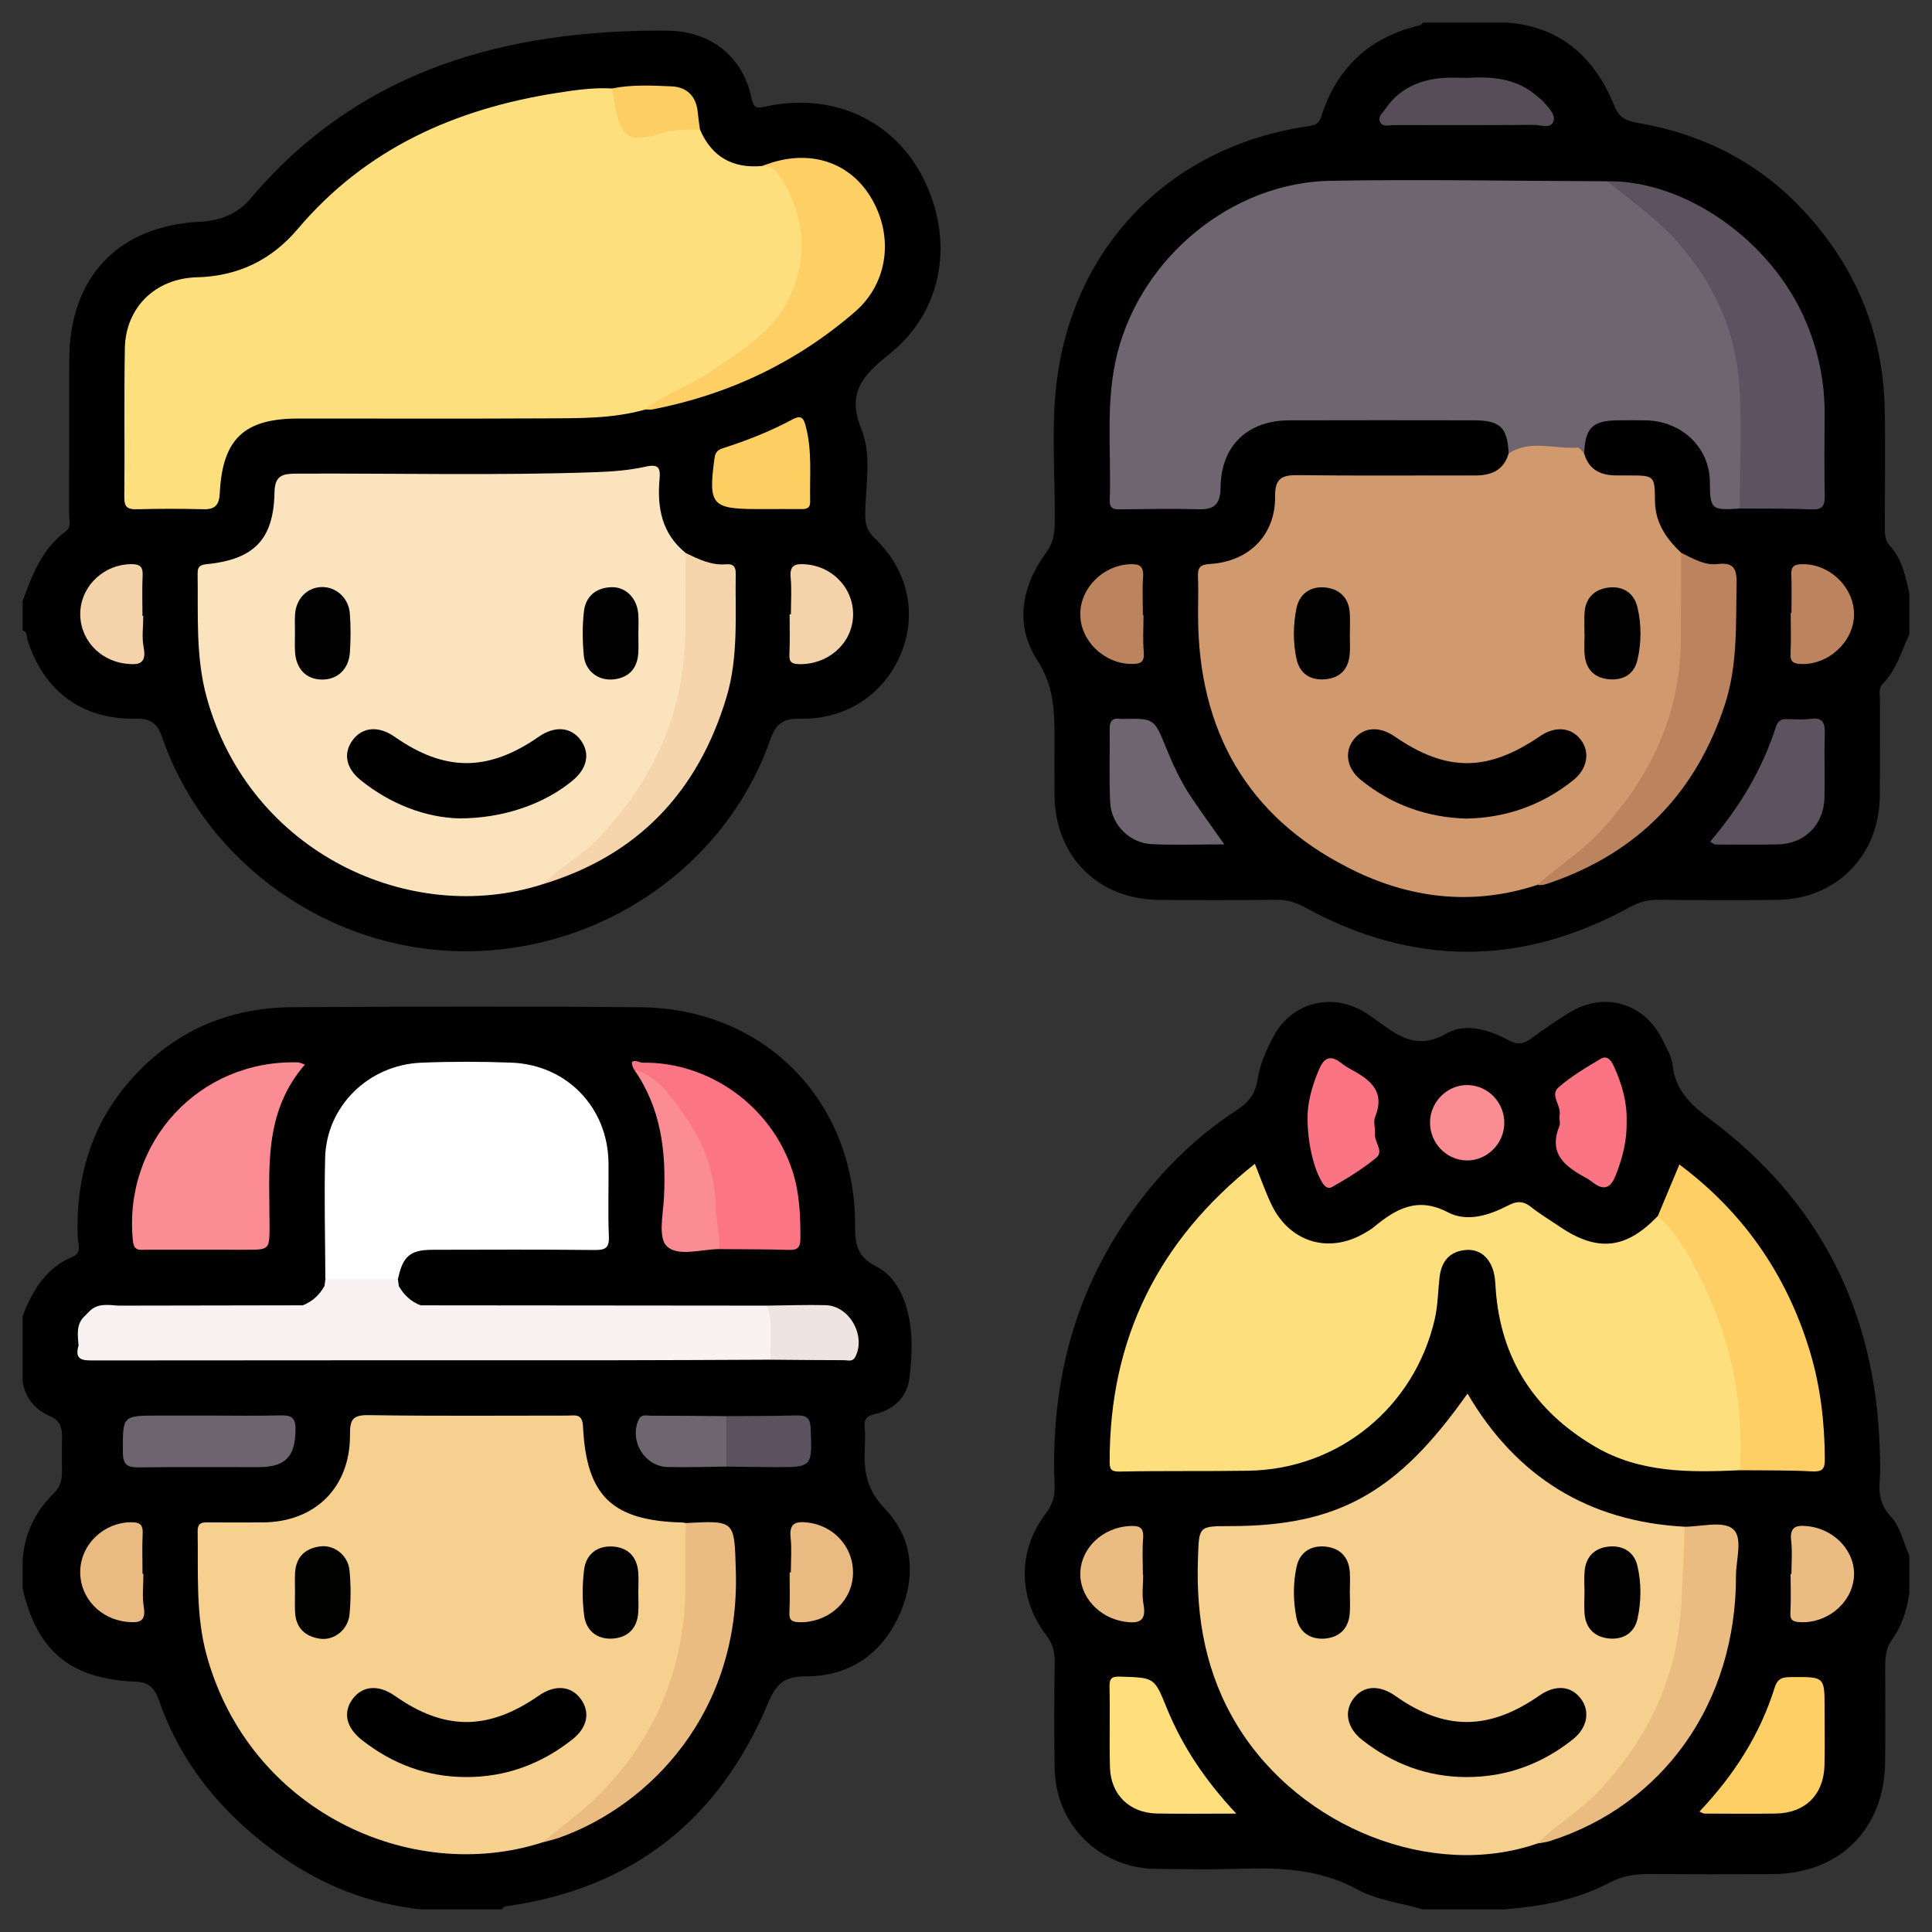
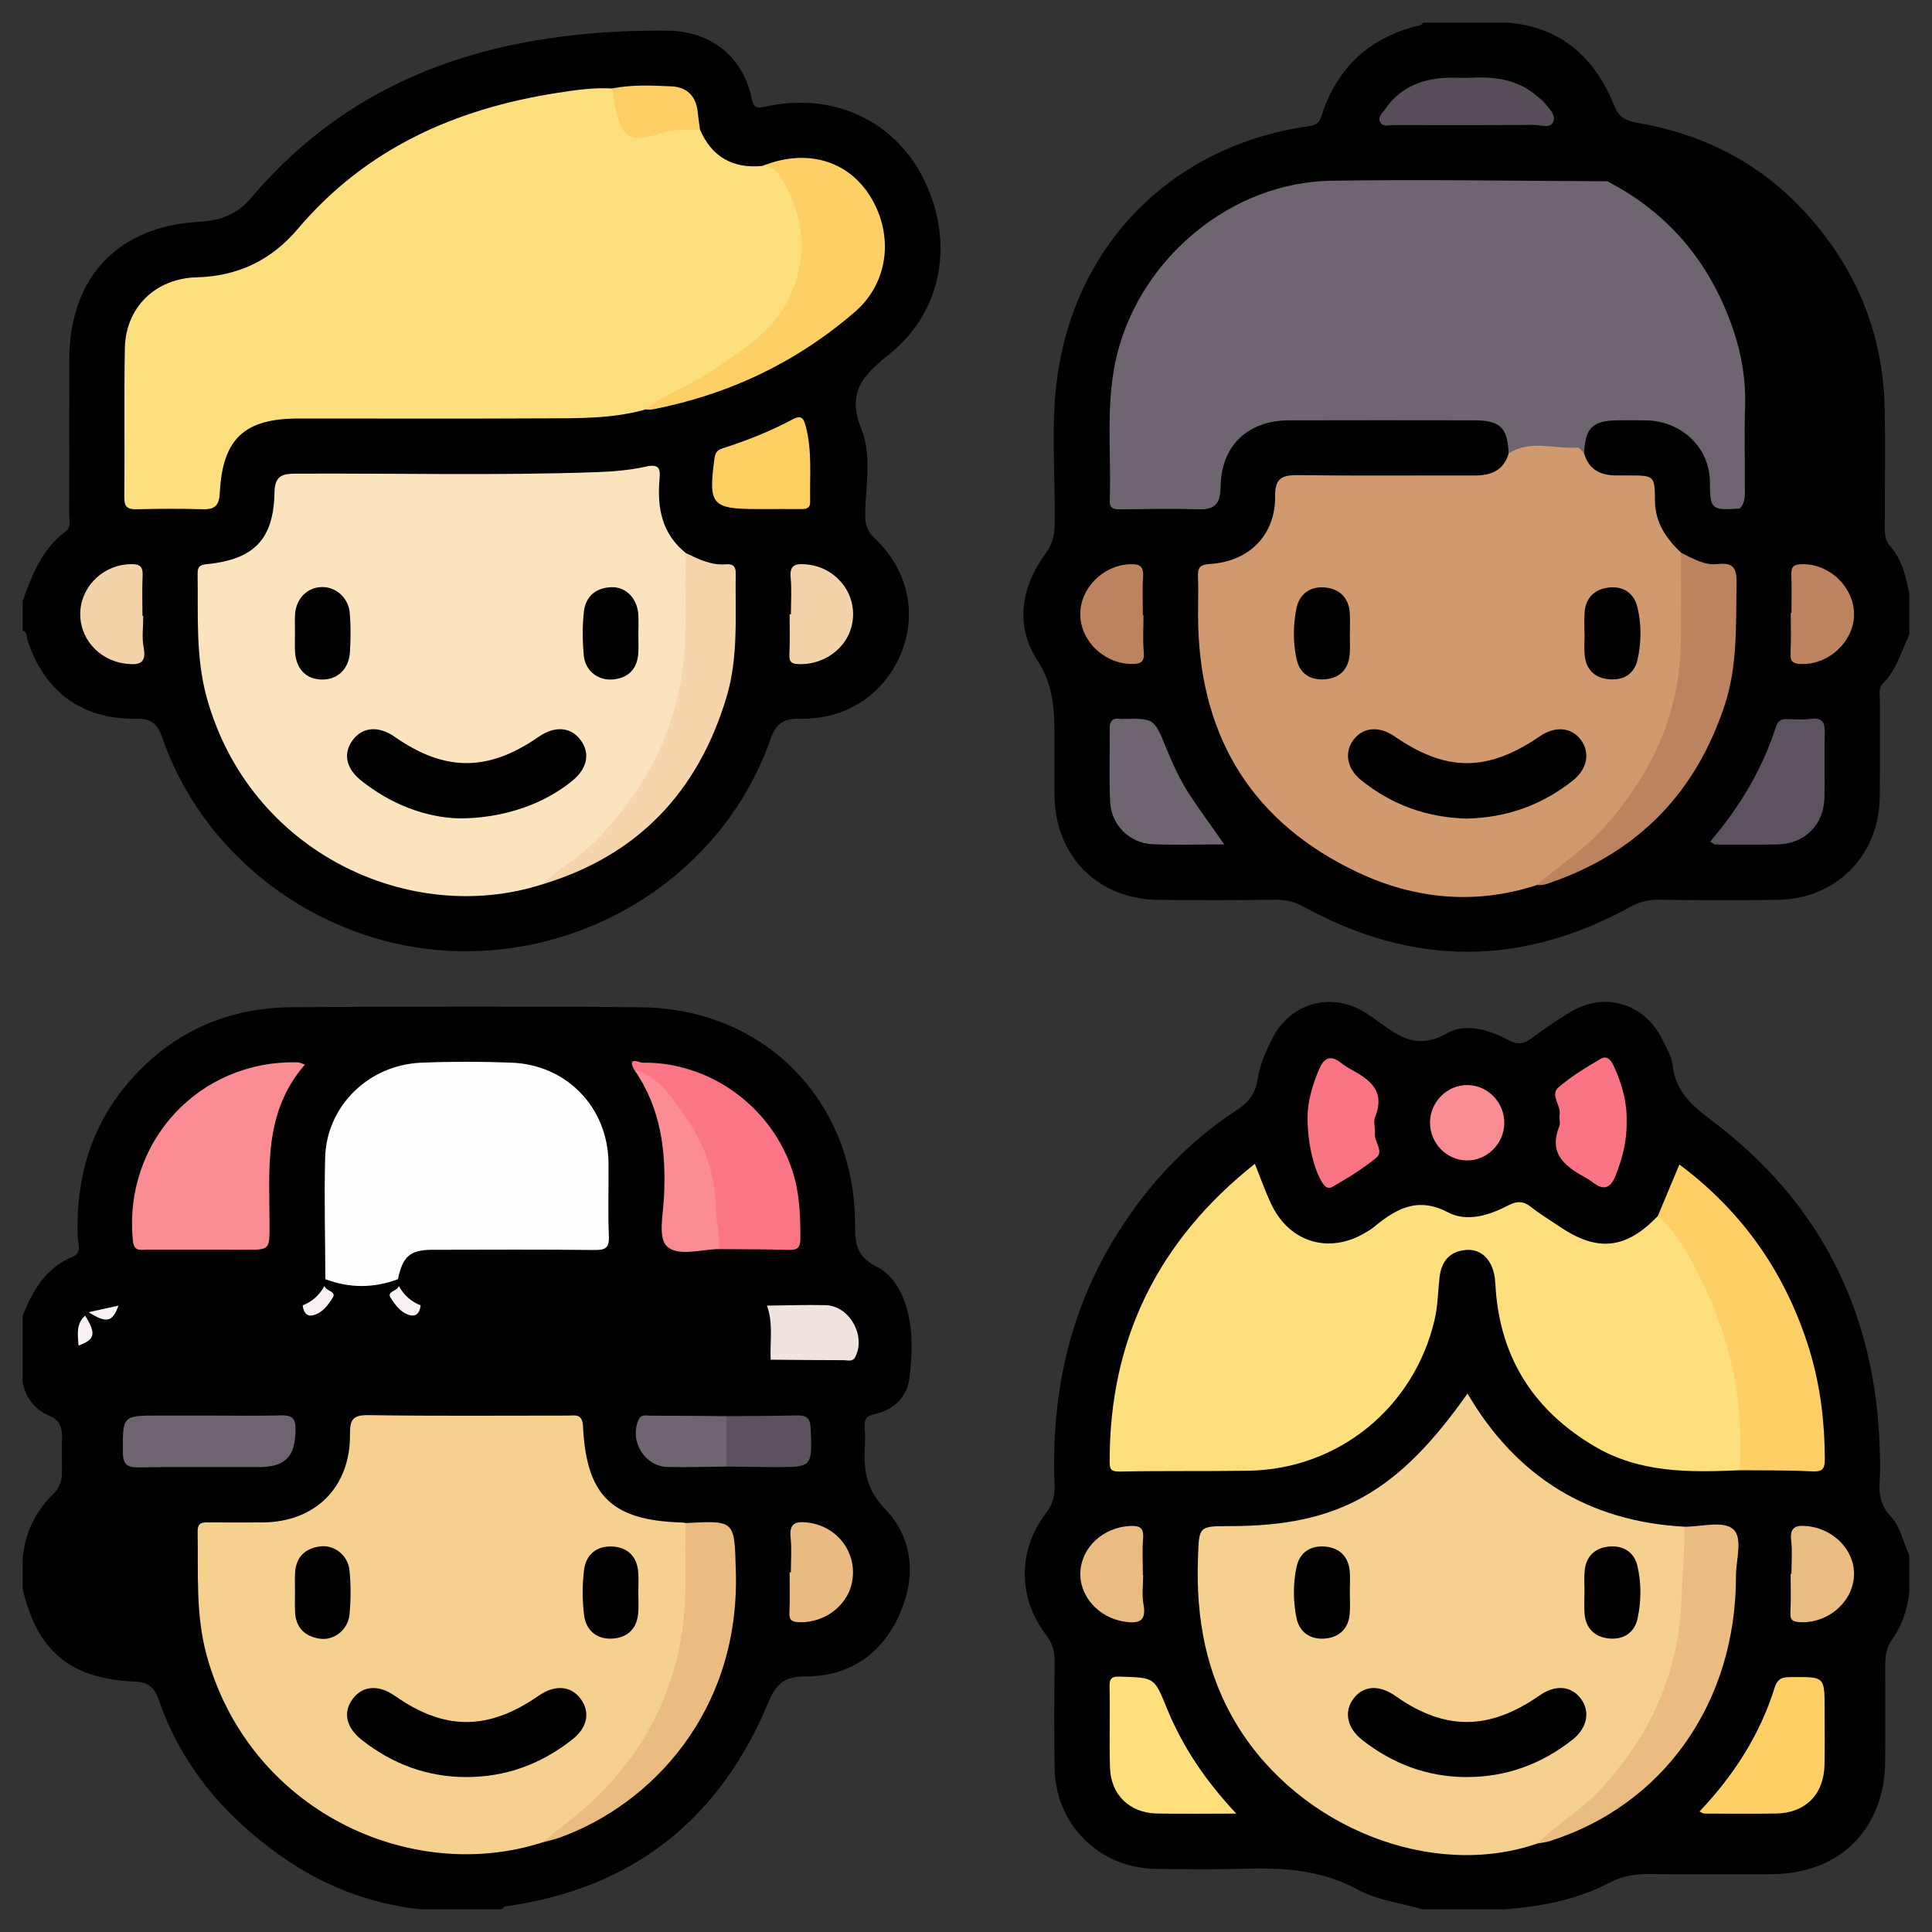
<svg xmlns="http://www.w3.org/2000/svg" version="1.1" id="Layer_1" x="0px" y="0px" width="512px" height="512px" viewBox="0 0 512 512" enable-background="new 0 0 512 512" xml:space="preserve">
  <rect x="0" y="0" width="512" height="512" fill="#333333" stroke="none" />
  <g>
    <path fill-rule="evenodd" clip-rule="evenodd" d="M6,348.772c2.614-6.794,6.141-12.769,13.321-15.762   c2.464-1.027,1.32-3.477,1.263-5.218c-0.52-15.754,3.609-29.908,14.233-41.813c11.361-12.732,25.777-18.98,42.722-19.064   c30.758-0.154,61.521-0.28,92.277,0.021c32.904,0.32,56.943,24.965,56.789,57.933c-0.022,4.878,0.631,8.263,5.569,10.725   c4.413,2.201,6.94,6.709,8.256,11.609c1.592,5.928,1.291,12.008,0.59,17.937c-0.598,5.062-4.115,8.465-9.174,9.595   c-2.288,0.51-2.886,1.488-2.693,3.607c0.161,1.776,0.104,3.581,0.021,5.368c-0.28,6.044,0.446,11.055,5.315,16.1   c7.614,7.89,8.343,18.202,3.821,28.208c-4.688,10.378-13.227,16.198-24.576,16.229c-5.798,0.016-7.943,1.738-10.187,7.099   c-12.945,30.93-36.045,49.239-69.565,53.852c-0.373,0.052-0.688,0.526-1.029,0.804c-7.162,0-14.323,0-21.484,0   c-13.477-1.482-25.779-6.215-36.809-13.98c-14.932-10.512-26.443-23.861-32.52-41.373c-1.063-3.063-2.479-4.841-6.128-4.988   C18.653,444.957,9.888,437.644,6,421.039c0-2.604,0-5.208,0-7.813c0.551-6.874,3.335-12.687,8.279-17.485   c1.613-1.563,2.159-3.539,2.149-5.739c-0.013-3.076-0.057-6.155,0.016-9.229c0.06-2.506-0.682-4.423-3.134-5.461   c-4.006-1.694-6.45-4.688-7.311-8.961C6,360.492,6,354.632,6,348.772z" />
    <path fill-rule="evenodd" clip-rule="evenodd" d="M377.094,506c-5.821-1.688-12.162-2.428-17.356-5.264   c-10.077-5.5-20.623-5.828-31.532-5.488c-7.311,0.228-14.638,0.118-21.956,0.019c-14.906-0.205-26.503-11.692-26.76-26.621   c-0.161-9.431-0.116-18.867,0.008-28.3c0.035-2.711-0.58-4.844-2.282-7.073c-7.466-9.791-7.554-22.348-0.147-32.079   c1.812-2.379,2.527-4.625,2.409-7.497c-0.969-23.767,3.751-46.137,16.473-66.535c8.29-13.294,18.782-24.482,31.909-33.048   c3.104-2.027,4.84-4.301,5.395-7.986c0.602-4.012,2.285-7.782,4.182-11.373c4.702-8.898,15.043-11.806,23.787-6.764   c1.123,0.647,2.201,1.383,3.249,2.145c5.69,4.141,10.81,8.385,18.868,3.745c4.962-2.856,11.236-1.04,16.39,1.762   c2.416,1.313,4.028,1.085,6.086-0.449c3.248-2.424,6.621-4.707,10.073-6.832c9.26-5.698,19.846-2.611,24.654,7.144   c1.072,2.178,2.463,4.417,2.715,6.735c0.75,6.932,5.021,10.688,10.316,14.665c28.848,21.67,43.442,50.897,44.568,86.902   c0.092,2.925,0.213,5.869-0.013,8.778c-0.271,3.556,0.387,6.547,2.933,9.291c2.663,2.872,3.326,6.891,4.938,10.374   c0,3.256,0,6.511,0,9.766c-0.626,4.54-1.917,8.812-4.667,12.586c-1.604,2.203-1.74,4.839-1.738,7.478   c0.002,8.296,0.073,16.593-0.019,24.887c-0.198,17.804-12.116,29.625-29.903,29.69c-10.898,0.041-21.797,0.053-32.695-0.016   c-3.65-0.023-7.084,0.498-10.354,2.232c-8.76,4.648-18.282,6.377-28.044,7.127C391.417,506,384.254,506,377.094,506z" />
    <path fill-rule="evenodd" clip-rule="evenodd" d="M506,168.109c-2.093,4.486-3.403,9.396-7.021,13.059   c-1.205,1.218-0.778,2.746-0.783,4.159c-0.035,8.622,0.062,17.245-0.038,25.866c-0.184,15.581-11.596,27.095-27.098,27.277   c-10.572,0.124-21.149,0.084-31.722-0.015c-2.684-0.023-4.963,0.593-7.342,1.902c-28.748,15.816-57.574,15.814-86.334,0.029   c-2.368-1.3-4.642-1.962-7.338-1.934c-10.41,0.107-20.823,0.112-31.233,0.025c-16.156-0.137-27.484-11.54-27.635-27.726   c-0.046-5.042-0.014-10.085-0.008-15.128c0.011-7.206-0.127-13.842-4.553-20.651c-5.951-9.157-4.321-19.391,2.2-28.289   c1.767-2.411,2.355-4.705,2.402-7.562c0.22-13.001-1.078-26.063,0.672-38.995c4.82-35.625,30.604-61.439,66.296-66.63   c1.928-0.28,3.028-0.541,3.729-2.735c4.144-12.972,12.932-21.047,26.262-24.102c0.25-0.058,0.427-0.435,0.638-0.662   c7.487,0,14.974,0,22.462,0c14.421,1.172,23.262,9.541,28.412,22.382c1.278,3.187,3.663,3.774,6.443,4.259   c16.862,2.939,31.475,10.355,43.21,22.814c13.906,14.765,21.411,32.401,21.839,52.796c0.211,10.071,0.03,20.149,0.041,30.225   c0.004,2.114-0.238,4.419,1.261,6.075c3.328,3.675,4.273,8.229,5.238,12.816C506,160.948,506,164.528,506,168.109z" />
    <path fill-rule="evenodd" clip-rule="evenodd" d="M6,159.32c2.498-6.999,5.162-13.87,11.463-18.553   c1.511-1.122,0.86-3.034,0.865-4.606c0.036-13.665-0.015-27.329,0.03-40.993C18.43,73.42,31.386,59.815,53.018,58.771   c5.305-0.256,9.941-2.098,13.34-6.121C93.992,19.936,130.656,8.721,171.823,8.133c1.789-0.025,3.579-0.03,5.369,0.002   c11.165,0.202,19.639,6.825,21.942,17.745c0.599,2.836,1.459,2.867,3.756,2.36c17.685-3.906,34.037,3.577,41.803,19.02   c8.249,16.402,5.259,35.038-8.786,46.401c-7.033,5.688-11.69,10.109-7.594,20.168c2.817,6.921,0.977,15.133,0.986,22.771   c0.003,2.4,0.538,4.148,2.402,5.925c8.936,8.512,11.461,20.02,7.05,30.712c-4.398,10.663-14.405,17.441-26.46,17.214   c-4.537-0.087-6.575,1.063-8.179,5.627c-11.804,33.595-44.876,56.207-81.238,56.013c-35.611-0.189-68.298-23.219-79.851-56.569   c-1.342-3.871-3.015-5.127-7.1-5.062c-14.321,0.225-24.374-7.353-28.675-20.987c-0.265-0.841,0.084-2.055-1.249-2.341   C6,164.528,6,161.924,6,159.32z" />
    <path fill-rule="evenodd" clip-rule="evenodd" fill="#F5D08F" d="M143.7,488.273c-35.034,11.227-77.537-8.431-88.899-49.469   c-3.003-10.847-2.228-21.92-2.424-32.95c-0.045-2.516,1.414-2.417,3.126-2.403c4.715,0.031,9.432,0.035,14.147,0.005   c13.896-0.091,23.222-9.315,23.101-23.323c-0.034-3.924,0.729-5.174,4.94-5.107c17.558,0.274,35.124,0.111,52.687,0.12   c2.001,0.002,3.951-0.659,4.125,2.88c0.903,18.493,7.733,24.957,26.301,25.456c0.322,0.009,0.643,0.093,0.965,0.141   c0.72,0.723,1.114,1.61,1.177,2.611c1.301,20.731-1.104,40.609-13.276,58.289C162.833,474.451,154.646,482.859,143.7,488.273z" />
    <path fill-rule="evenodd" clip-rule="evenodd" fill="#FEFEFE" d="M86.226,339c-0.041-10.727-0.336-21.459-0.061-32.178   c0.351-13.668,11.475-24.624,25.482-25.199c7.951-0.327,15.938-0.318,23.892-0.011c14.678,0.566,25.53,11.873,25.719,26.49   c0.084,6.502-0.185,13.014,0.102,19.504c0.141,3.182-0.969,3.684-3.831,3.655c-14.305-0.146-28.612-0.091-42.918-0.055   c-5.939,0.014-7.886,1.731-9.15,7.792C99.048,341.413,92.638,341.412,86.226,339z" />
-     <path fill-rule="evenodd" clip-rule="evenodd" fill="#F9F1F2" d="M86.226,339c6.412,0,12.822,0,19.234-0.001   c0.074,0.602,0.148,1.203,0.224,1.803c-0.794,4.988,1.075,6.643,5.784,5.121c30.595,0.027,61.19,0.054,91.786,0.082   c3.755,4.544,3.058,9.391,0.978,14.331c-13.637,0.051-27.273,0.143-40.91,0.147c-46.118,0.019-92.236-0.011-138.354,0.05   c-2.919,0.004-5.316,0.062-4.157-3.948c3.16-2.075,1.683-5.169,1.744-7.925c0.305-0.304,0.609-0.609,0.913-0.913   c2.757-0.055,5.849,1.417,7.923-1.741c16.276-0.029,32.552-0.056,48.829-0.085c4.712,1.524,6.569-0.123,5.781-5.136   C86.077,340.191,86.152,339.595,86.226,339z" />
    <path fill-rule="evenodd" clip-rule="evenodd" fill="#FB8C93" d="M80.8,282.119c-11.091,12.787-9.374,27.866-9.37,42.598   c0.001,6.479-0.001,6.479-6.287,6.479c-8.778,0-17.558,0.01-26.336-0.009c-1.685-0.004-3.302,0.525-3.593-2.41   c-2.603-26.143,17.602-48.022,43.83-47.236C79.331,281.546,79.613,281.72,80.8,282.119z" />
    <path fill-rule="evenodd" clip-rule="evenodd" fill="#FB7584" d="M168.044,283.459c-1.957-3.636,1.545-1.83,2.165-1.84   c17.865-0.293,34.33,11.681,39.837,28.793c1.869,5.809,2.08,11.781,2.066,17.817c-0.006,2.348-0.72,3.079-3.046,3.009   c-6.168-0.187-12.344-0.156-18.516-0.213c-1.985-3.337-1.88-7.178-2.061-10.778c-0.678-13.574-6.577-24.442-16.477-33.351   C170.722,285.735,169.859,284.025,168.044,283.459z" />
    <path fill-rule="evenodd" clip-rule="evenodd" fill="#EBBC82" d="M143.7,488.273c5.077-4.215,10.54-8.048,15.155-12.72   c12.271-12.421,19.842-27.205,22.13-44.778c1.183-9.09,0.347-18.112,0.783-27.153c13.183-0.692,12.827-0.682,13.235,12.668   c1.145,37.453-22.632,62.048-46.663,70.68C146.832,487.51,145.249,487.843,143.7,488.273z" />
    <path fill-rule="evenodd" clip-rule="evenodd" fill="#6E6470" d="M55.827,375.14c6.162,0,12.326,0.111,18.485-0.05   c2.782-0.072,4.033,0.487,4.005,3.692c-0.064,7.222-2.576,10.014-9.864,10.024c-10.541,0.019-21.083-0.094-31.62,0.066   c-3.05,0.046-4.251-0.656-4.268-3.989c-0.049-9.745-0.199-9.744,9.64-9.744C46.746,375.14,51.286,375.14,55.827,375.14z" />
    <path fill-rule="evenodd" clip-rule="evenodd" fill="#FB8C93" d="M168.044,283.459c6.642,1.848,9.996,7.417,13.598,12.475   c5.071,7.121,7.858,15.132,8.01,24.019c0.063,3.69,1.337,7.317,0.899,11.073c-4.782,0.036-10.958,2.118-13.894-0.826   c-2.296-2.304-0.9-8.563-0.686-13.044C176.551,305.133,175.192,293.633,168.044,283.459z" />
-     <path fill-rule="evenodd" clip-rule="evenodd" fill="#E9BB82" d="M38.009,417.088c0,2.926-0.377,5.913,0.092,8.761   c0.645,3.923-1.173,4.262-4.271,3.981c-7.308-0.66-12.785-6.496-12.563-13.599c0.222-7.063,6.27-12.747,13.397-12.814   c2.231-0.021,3.265,0.486,3.148,2.941c-0.17,3.568-0.044,7.152-0.044,10.729C37.849,417.088,37.929,417.088,38.009,417.088z" />
    <path fill-rule="evenodd" clip-rule="evenodd" fill="#E9BB82" d="M209.582,416.699c0-3.09,0.262-6.207-0.066-9.262   c-0.409-3.816,1.407-4.317,4.538-3.945c7.401,0.881,12.675,7.241,11.933,14.586c-0.705,6.972-7.097,12.092-14.323,11.824   c-2.397-0.089-2.533-1.06-2.449-2.969c0.15-3.406,0.043-6.822,0.043-10.234C209.364,416.699,209.473,416.699,209.582,416.699z" />
    <path fill-rule="evenodd" clip-rule="evenodd" fill="#EFE4DF" d="M204.232,360.336c-0.22-4.784,0.734-9.648-0.978-14.331   c5.184-0.054,10.37-0.253,15.549-0.124c6.306,0.158,10.761,8.124,7.847,13.729c-0.717,1.379-1.957,0.854-2.978,0.854   C217.192,360.466,210.712,360.387,204.232,360.336z" />
    <path fill-rule="evenodd" clip-rule="evenodd" fill="#6E6570" d="M192.49,388.658c-5.203,0.051-10.409,0.252-15.606,0.111   c-6.068-0.164-10.087-6.863-7.703-12.405c0.745-1.732,2.146-1.188,3.31-1.19c6.667-0.014,13.334,0.07,20,0.121   C194.811,379.75,194.811,384.203,192.49,388.658z" />
    <path fill-rule="evenodd" clip-rule="evenodd" fill="#5C525F" d="M192.49,388.658c0-4.455,0-8.91,0-13.363   c6.172-0.051,12.347-0.024,18.515-0.192c2.57-0.071,3.729,0.53,3.838,3.459c0.387,10.257,0.509,10.267-9.687,10.245   C200.934,388.796,196.711,388.709,192.49,388.658z" />
    <path fill-rule="evenodd" clip-rule="evenodd" fill="#F9F1F2" d="M86.001,340.786c0.309,1.388,3.292,1.398,2.171,3.141   c-1.25,1.942-2.8,4.101-5.28,4.646c-1.755,0.387-2.508-1.021-2.672-2.651C82.795,344.941,84.664,343.162,86.001,340.786z" />
    <path fill-rule="evenodd" clip-rule="evenodd" fill="#F9F1F2" d="M111.468,345.923c-0.165,1.628-0.917,3.033-2.671,2.65   c-2.479-0.543-4.024-2.703-5.28-4.641c-1.132-1.747,1.85-1.755,2.167-3.131C107.022,343.174,108.893,344.947,111.468,345.923z" />
-     <path fill-rule="evenodd" clip-rule="evenodd" fill="#F9F1F2" d="M31.391,346.006c-1.569,4.392-3.147,4.738-7.923,1.741   C25.692,345.267,28.58,345.811,31.391,346.006z" />
+     <path fill-rule="evenodd" clip-rule="evenodd" fill="#F9F1F2" d="M31.391,346.006c-1.569,4.392-3.147,4.738-7.923,1.741   z" />
    <path fill-rule="evenodd" clip-rule="evenodd" fill="#F9F1F2" d="M22.555,348.661c2.994,4.781,2.648,6.354-1.744,7.925   C20.616,353.773,20.069,350.882,22.555,348.661z" />
    <path fill-rule="evenodd" clip-rule="evenodd" fill="#F5D08F" d="M407.413,488.552c-27.85,9.62-62.752-4.086-79.382-31.055   c-8.418-13.652-11.109-28.555-10.563-44.346c0.303-8.706,0.057-8.715,8.49-8.715c28.564-0.001,44.416-8.79,62.948-35.138   c12.915,22.074,32.056,33.908,57.509,35.297c1.418,1.427,1.356,3.273,1.288,5.044c-0.415,10.864-0.293,21.821-3.536,32.347   C437.939,462.222,426.267,478.243,407.413,488.552z" />
    <path fill-rule="evenodd" clip-rule="evenodd" fill="#FEDF7D" d="M461.08,389.631c-13.227,0.591-26.414,0.766-38.364-6.252   c-15.977-9.382-25.042-23.188-26.348-41.845c-0.068-0.973-0.102-1.953-0.235-2.917c-0.651-4.705-3.508-7.638-7.493-7.371   c-4.395,0.293-6.646,2.944-7.142,7.227c-0.429,3.705-0.429,7.437-1.278,11.126c-5.376,23.345-25.438,39.783-49.388,40.158   c-11.384,0.179-22.773-0.009-34.156,0.222c-2.437,0.05-2.604-0.84-2.605-2.741c-0.031-32.371,12.811-58.428,38.475-78.818   c1.566,3.867,2.797,7.452,4.432,10.845c4.861,10.093,15.398,13.138,24.955,7.345c0.694-0.421,1.414-0.82,2.035-1.334   c5.871-4.848,11.598-8.28,19.77-3.992c5.046,2.647,10.919,0.796,15.942-1.831c2.377-1.242,4.066-1.202,6.127,0.454   c2.271,1.826,4.813,3.313,7.225,4.967c10.221,7.008,17.777,6.263,26.307-2.606c2.49-0.614,3.521,1.314,4.576,2.847   c12.431,18.046,19.293,37.829,18.494,59.965C462.348,386.707,462.343,388.354,461.08,389.631z" />
    <path fill-rule="evenodd" clip-rule="evenodd" fill="#FECF64" d="M461.08,389.631c0.997-16.79-1.885-32.888-9.109-48.074   c-3.313-6.963-6.685-14.002-12.635-19.291c1.864-4.454,3.729-8.907,5.718-13.662c16.94,12.66,28.358,29.118,34.506,49.256   c2.858,9.366,3.994,19.001,4.041,28.801c0.015,2.834-0.778,3.42-3.549,3.268C473.741,389.581,467.405,389.701,461.08,389.631z" />
    <path fill-rule="evenodd" clip-rule="evenodd" fill="#EBBC82" d="M407.413,488.552c5.151-5.094,11.495-8.727,16.49-14.096   c13.304-14.298,20.929-30.758,21.715-50.496c0.257-6.446,0.794-12.896,0.798-19.364c4.355,0.021,9.991-1.607,12.717,0.51   c2.894,2.25,0.912,8.166,0.922,12.466c0.076,33.488-19.061,60.707-49.336,70.334C409.656,488.244,408.516,488.343,407.413,488.552z   " />
    <path fill-rule="evenodd" clip-rule="evenodd" fill="#FECF64" d="M450.372,480.084c9.199-9.702,16.043-20.425,19.933-32.845   c0.87-2.776,2.465-2.777,4.67-2.793c8.559-0.063,8.559-0.105,8.559,8.285c0,5.027,0.098,10.059-0.025,15.084   c-0.19,7.793-5.114,12.678-12.88,12.792c-6.323,0.096-12.651,0.029-18.977,0.013C451.386,480.62,451.122,480.408,450.372,480.084z" />
    <path fill-rule="evenodd" clip-rule="evenodd" fill="#FEDF7C" d="M327.619,480.625c-7.729,0-14.375,0.101-21.016-0.026   c-7.244-0.139-12.239-4.96-12.448-12.185c-0.207-7.127,0.054-14.268-0.119-21.396c-0.063-2.561,0.875-2.763,3.113-2.688   c8.743,0.29,8.76,0.186,12.029,8.244C313.343,462.842,319.437,471.873,327.619,480.625z" />
    <path fill-rule="evenodd" clip-rule="evenodd" fill="#FB7484" d="M346.523,296.286c-0.077-3.834,1.134-8.477,3.09-12.998   c1.253-2.891,2.879-3.771,5.57-1.758c0.775,0.582,1.562,1.171,2.411,1.63c5.149,2.779,9.726,5.76,6.804,12.897   c-0.508,1.238,0.106,2.895-0.028,4.337c-0.206,2.207,2.409,4.713,0.394,6.383c-3.58,2.968-7.626,5.425-11.671,7.761   c-1.569,0.907-2.506-0.758-3.223-2.105C347.95,308.823,346.5,302.468,346.523,296.286z" />
    <path fill-rule="evenodd" clip-rule="evenodd" fill="#FB7484" d="M431.077,297.164c0.114,5.158-1.11,9.786-2.928,14.374   c-1.462,3.688-3.379,3.907-6.209,1.687c-0.381-0.3-0.78-0.588-1.202-0.82c-5.529-3.044-10.614-6.287-7.476-14.006   c0.337-0.831-0.131-1.957,0.045-2.894c0.473-2.523-2.601-5.322-0.327-7.306c3.388-2.952,7.333-5.321,11.237-7.604   c1.857-1.086,2.867,0.651,3.578,2.212C429.906,287.436,431.214,292.245,431.077,297.164z" />
    <path fill-rule="evenodd" clip-rule="evenodd" fill="#EABC82" d="M474.75,417.09c0-2.914,0.274-5.863-0.067-8.737   c-0.457-3.831,1.381-4.235,4.473-3.887c7.306,0.82,12.852,7.049,12.119,13.826c-0.74,6.85-7.398,12.088-14.456,11.584   c-1.907-0.136-2.446-0.683-2.344-2.589c0.184-3.391,0.053-6.796,0.053-10.197C474.6,417.09,474.674,417.09,474.75,417.09z" />
    <path fill-rule="evenodd" clip-rule="evenodd" fill="#EBBC82" d="M302.953,417.395c0,2.59-0.38,5.252,0.084,7.757   c0.837,4.534-1.22,5.163-4.978,4.614c-6.885-1.009-12.107-6.781-11.756-13.239c0.356-6.494,6.044-11.708,12.959-12.111   c2.537-0.147,3.925,0.225,3.673,3.265c-0.265,3.217-0.059,6.475-0.059,9.715C302.902,417.395,302.927,417.395,302.953,417.395z" />
    <path fill-rule="evenodd" clip-rule="evenodd" fill="#FA8C93" d="M398.657,297.694c-0.077,5.449-4.648,9.943-10.006,9.838   c-5.394-0.104-9.752-4.675-9.682-10.154c0.068-5.457,4.617-9.926,9.998-9.823C394.382,287.66,398.734,292.212,398.657,297.694z" />
    <path fill-rule="evenodd" clip-rule="evenodd" fill="#D0996E" d="M407.367,234.518c-16.426,5.409-32.61,3.776-47.85-3.476   c-27.126-12.91-41.081-34.883-41.974-64.994c-0.131-4.389,0.101-8.788-0.067-13.175c-0.092-2.433,0.504-3.254,3.167-3.414   c10.415-0.623,17.391-7.716,17.274-17.936c-0.056-4.797,1.827-5.658,6.059-5.604c15.614,0.197,31.234,0.057,46.852,0.09   c4.316,0.009,7.664-1.315,8.978-5.845c0.308-2.128,1.701-3.03,3.688-3.154c4.212-0.266,8.429-0.266,12.641,0.001   c1.989,0.126,3.375,1.035,3.68,3.162c1.203,4.223,4.257,5.787,8.372,5.818c1.126,0.009,2.254,0.004,3.382,0.006   c6.861,0.008,6.959,0.007,7.015,6.732c0.049,5.789,2.976,10.006,6.937,13.76c0.389,0.713,0.861,1.448,0.94,2.229   c3.197,31.686-3.775,59.581-29.929,80.359C413.704,231.325,410.48,232.802,407.367,234.518z" />
    <path fill-rule="evenodd" clip-rule="evenodd" fill="#6F6571" d="M419.814,120.174c-0.581-0.545-1.199-1.599-1.735-1.559   c-6.096,0.459-12.473-2.211-18.274,1.552c-0.307-6.912-2.232-8.773-9.281-8.783c-16.277-0.023-32.553-0.043-48.828,0.006   c-11.112,0.033-18.124,6.753-18.228,17.764c-0.039,4.148-1.41,5.93-5.688,5.808c-6.829-0.195-13.67-0.07-20.506,0.012   c-1.789,0.021-3.266,0.088-3.18-2.373c0.448-12.966-1.245-26.021,1.988-38.863c6.445-25.596,30.353-45.405,56.619-45.836   c24.399-0.401,48.813,0.055,73.223,0.134c16.522,8.511,27.416,21.824,33.383,39.285c2.273,6.646,3.391,13.466,3.157,20.548   c-0.231,6.964-0.023,13.94-0.067,20.911c-0.015,2.075,0.309,4.266-1.348,5.988c-7.246,0.45-7.902,0.455-7.909-6.892   c-0.011-9.309-7.476-16.259-16.871-16.48c-2.424-0.057-4.853-0.032-7.279-0.015C422.025,111.431,420.107,113.275,419.814,120.174z" />
-     <path fill-rule="evenodd" clip-rule="evenodd" fill="#5D5360" d="M461.048,134.767c0.011-10.875,0.586-21.786-0.108-32.617   c-0.927-14.446-6.746-27.101-16.376-38.002c-5.501-6.227-12.284-10.91-18.641-16.113c20.656-0.282,43.415,15.676,52.504,36.841   c3.432,7.994,5.188,16.333,5.118,25.057c-0.059,7.146-0.091,14.295,0.03,21.439c0.045,2.631-0.6,3.754-3.535,3.624   C473.72,134.716,467.379,134.821,461.048,134.767z" />
    <path fill-rule="evenodd" clip-rule="evenodd" fill="#BB835E" d="M407.367,234.518c5.527-4.938,11.859-8.866,16.942-14.4   c13.345-14.527,21.145-31.223,21.155-51.203c0.003-7.475,0.036-14.949,0.055-22.424c3.064,1.486,6.106,3.389,9.629,2.991   c4.106-0.465,5.141,0.987,5.064,5.045c-0.209,10.888,0.325,21.813-3.155,32.359c-7.635,23.137-22.838,38.888-45.913,46.938   C409.908,234.257,408.711,234.746,407.367,234.518z" />
    <path fill-rule="evenodd" clip-rule="evenodd" fill="#6E6570" d="M324.451,223.775c-6.888,0-13.028,0.209-19.147-0.06   c-5.862-0.259-10.767-5.056-11.082-10.997c-0.347-6.477-0.066-12.986-0.15-19.48c-0.025-2.064,0.68-3.072,2.836-2.723   c0.159,0.026,0.326,0.022,0.487,0.019c8.456-0.193,8.456-0.193,11.604,7.563c1.835,4.516,3.87,8.94,6.579,13   C318.265,215.125,321.125,219.041,324.451,223.775z" />
    <path fill-rule="evenodd" clip-rule="evenodd" fill="#5D5360" d="M453.186,223.059c7.912-9.25,13.853-19.229,17.475-30.49   c0.489-1.525,1.343-2.037,2.831-2.004c2.108,0.048,4.25,0.219,6.322-0.061c3.216-0.434,3.846,1.045,3.768,3.869   c-0.16,5.679,0.056,11.366-0.079,17.045c-0.169,7.146-5.235,12.196-12.344,12.351c-5.515,0.12-11.036,0.05-16.555,0.038   C454.344,223.805,454.084,223.544,453.186,223.059z" />
    <path fill-rule="evenodd" clip-rule="evenodd" fill="#564D58" d="M388.677,20.635c6.794-0.394,13.347,0.096,18.761,4.942   c0.483,0.433,1.051,0.787,1.47,1.273c1.379,1.586,3.454,3.471,2.771,5.349c-0.74,2.028-3.482,0.874-5.308,0.891   c-12.356,0.106-24.713,0.089-37.069,0.057c-1.216-0.003-2.82,0.627-3.549-0.805c-0.711-1.392,0.636-2.376,1.331-3.403   c3.645-5.389,8.971-7.773,15.256-8.277C384.438,20.494,386.564,20.635,388.677,20.635z" />
    <path fill-rule="evenodd" clip-rule="evenodd" fill="#BB835E" d="M474.753,162.431c0-3.399,0.102-6.804-0.037-10.197   c-0.089-2.176,0.814-2.672,2.837-2.72c7.278-0.173,13.877,6.156,13.782,13.41c-0.099,7.241-6.853,13.361-14.152,13.043   c-2.122-0.093-2.785-0.731-2.676-2.857c0.182-3.551,0.05-7.119,0.05-10.679C474.624,162.431,474.687,162.431,474.753,162.431z" />
    <path fill-rule="evenodd" clip-rule="evenodd" fill="#BB835E" d="M303.042,163.035c0,3.236-0.229,6.495,0.07,9.705   c0.26,2.772-0.874,3.249-3.279,3.216c-7.253-0.096-13.517-6.081-13.547-13.147c-0.029-6.882,5.898-12.873,12.927-13.271   c2.537-0.143,3.938,0.275,3.719,3.299c-0.245,3.383-0.056,6.797-0.056,10.198C302.93,163.035,302.986,163.035,303.042,163.035z" />
    <path fill-rule="evenodd" clip-rule="evenodd" fill="#FEDF7D" d="M185.502,34.332c3.145,7.308,8.745,10.393,16.577,9.644   c3.208-1.276,4.771,0.783,6.274,3.053c8.698,13.136,6.303,31.724-5.529,42.134c-9.452,8.316-19.931,14.985-31.795,19.358   c-8.556,2.436-17.362,2.305-26.116,2.352c-21.958,0.116-43.916,0.029-65.874,0.042c-14.323,0.009-20.07,5.39-20.794,19.736   c-0.155,3.079-1.16,4.391-4.353,4.302c-5.851-0.162-11.712-0.146-17.563,0.002c-2.421,0.062-3.416-0.461-3.387-3.168   c0.146-13.174-0.104-26.353,0.148-39.522c0.208-10.786,8.081-18.489,19.056-18.777c10.925-0.287,19.761-4.546,26.779-12.835   c18.035-21.304,41.743-31.828,68.737-36.039c4.809-0.75,9.639-1.452,14.539-1.17c1.62,1.397,1.7,3.428,2.131,5.296   c1.281,5.557,3.333,6.938,9.003,5.67c3.166-0.709,6.26-1.742,9.573-1.279C183.901,33.266,184.786,33.61,185.502,34.332z" />
    <path fill-rule="evenodd" clip-rule="evenodd" fill="#FBE4BD" d="M143.7,234.367c-34.939,11.204-77.472-8.337-88.886-49.415   c-3.013-10.84-2.273-21.908-2.444-32.936c-0.029-1.93,0.723-2.33,2.536-2.517c12.492-1.283,17.631-6.617,17.842-19.076   c0.077-4.488,2.255-4.889,5.814-4.906c26.494-0.127,52.994,0.55,79.481-0.393c4.369-0.156,8.801-0.507,13.05-1.457   c3.39-0.759,3.969,0.301,3.7,3.246c-0.694,7.615,0.591,14.572,7,19.684c0.52,0.828,1.047,1.69,1.106,2.671   c1.325,21.73-0.295,42.817-13.299,61.465C162.74,220.573,154.729,229.114,143.7,234.367z" />
    <path fill-rule="evenodd" clip-rule="evenodd" fill="#FECF64" d="M171.03,108.52c5.313-4.245,11.9-6.291,17.455-10.141   c7.819-5.42,16.331-10.283,20.586-19.256c5.325-11.229,4.212-22.255-2.617-32.733c-1.15-1.765-2.49-2.383-4.374-2.415   c11.533-4.67,22.595-1.542,28.546,8.072c6.338,10.239,4.855,22.868-4.011,30.55c-15.521,13.445-33.498,21.969-53.649,25.896   C172.341,108.614,171.675,108.517,171.03,108.52z" />
    <path fill-rule="evenodd" clip-rule="evenodd" fill="#F6D4AC" d="M143.7,234.367c4.628-4.523,10.45-7.559,14.945-12.296   c12.167-12.822,20.081-27.539,22.34-45.344c1.277-10.076,0.297-20.099,0.809-30.131c3.358,1.618,6.716,3.266,10.603,2.949   c1.818-0.147,2.605,0.486,2.576,2.438c-0.167,11.001,0.776,22.103-2.461,32.845C184.958,209.895,169.007,226.759,143.7,234.367z" />
    <path fill-rule="evenodd" clip-rule="evenodd" fill="#FDCF63" d="M202.387,134.907c-0.486,0-0.974,0-1.461,0   c-12.371,0-13.263-1.107-11.565-13.536c0.227-1.654,0.992-2.194,2.28-2.607c6.335-2.03,12.516-4.472,18.372-7.613   c2.573-1.381,3.036-0.014,3.542,1.908c1.72,6.547,0.989,13.229,1.146,19.864c0.044,1.899-1.16,2.003-2.572,1.991   C208.881,134.889,205.635,134.906,202.387,134.907z" />
    <path fill-rule="evenodd" clip-rule="evenodd" fill="#F4D3AB" d="M209.597,162.801c0-3.256,0.24-6.533-0.065-9.76   c-0.32-3.395,1.337-3.698,4.026-3.483c7.416,0.592,13.001,6.832,12.493,14.132c-0.504,7.22-6.934,12.555-14.403,12.308   c-2.413-0.079-2.521-1.05-2.435-2.954c0.152-3.408,0.043-6.827,0.043-10.242C209.37,162.801,209.485,162.801,209.597,162.801z" />
    <path fill-rule="evenodd" clip-rule="evenodd" fill="#F4D3AB" d="M37.967,163.244c0,2.765-0.421,5.612,0.096,8.277   c0.872,4.499-1.379,4.761-4.761,4.354c-7.272-0.873-12.513-6.964-12.002-14.084c0.493-6.869,6.47-12.222,13.425-12.286   c2.311-0.022,3.186,0.614,3.072,2.998c-0.169,3.572-0.044,7.159-0.044,10.74C37.825,163.244,37.896,163.244,37.967,163.244z" />
    <path fill-rule="evenodd" clip-rule="evenodd" fill="#FCCE63" d="M185.502,34.332c-3.388,0.103-6.743-0.207-10.117,0.911   c-8.396,2.786-10.655,1.401-12.369-7.041c-0.319-1.576-0.545-3.173-0.813-4.76c5.229-1.058,10.535-0.791,15.788-0.555   c3.945,0.177,6.464,2.52,6.894,6.692C185.047,31.167,185.293,32.748,185.502,34.332z" />
    <path fill-rule="evenodd" clip-rule="evenodd" d="M123.356,470.939c-10.286-0.055-19.373-3.484-27.413-9.789   c-4.26-3.341-5.121-7.374-2.47-10.925c2.633-3.524,6.872-3.83,11.182-0.802c13.195,9.266,24.738,9.241,38.161-0.079   c4.294-2.982,8.593-2.602,11.151,0.99c2.479,3.479,1.704,7.484-2.275,10.628C143.401,467.509,133.998,471,123.356,470.939z" />
    <path fill-rule="evenodd" clip-rule="evenodd" fill="#010100" d="M78.177,421.781c0-1.623-0.065-3.249,0.013-4.867   c0.203-4.209,2.592-6.561,6.622-7.095c3.781-0.502,7.429,2.342,7.816,6.396c0.368,3.856,0.37,7.805-0.007,11.659   c-0.396,4.04-4.103,6.941-7.828,6.4c-3.991-0.579-6.424-2.917-6.604-7.139C78.115,425.353,78.177,423.565,78.177,421.781z" />
    <path fill-rule="evenodd" clip-rule="evenodd" fill="#010101" d="M169.161,421.997c0.001,1.785,0.104,3.576-0.02,5.354   c-0.291,4.204-2.786,6.64-6.805,6.894c-4.089,0.26-7.013-2.1-7.531-6.109c-0.516-3.985-0.515-8.138-0.018-12.127   c0.499-4.002,3.351-6.388,7.476-6.169c4.053,0.217,6.541,2.61,6.873,6.806C169.276,418.417,169.16,420.211,169.161,421.997z" />
    <path fill-rule="evenodd" clip-rule="evenodd" d="M388.433,470.941c-10.276-0.071-19.357-3.514-27.39-9.802   c-4.091-3.2-4.947-7.545-2.363-10.976c2.633-3.496,6.823-3.753,11.168-0.688c13.056,9.21,24.738,9.164,38.137-0.151   c4.122-2.865,8.195-2.617,10.814,0.659c2.696,3.371,1.951,7.875-2.037,11.024C408.476,467.558,399.062,471,388.433,470.941z" />
    <path fill-rule="evenodd" clip-rule="evenodd" fill="#010101" d="M357.721,421.859c-0.004,1.945,0.134,3.903-0.033,5.836   c-0.346,3.991-2.849,6.253-6.616,6.545c-3.802,0.294-6.742-1.657-7.502-5.516c-0.88-4.453-0.926-9.061,0.035-13.509   c0.833-3.856,3.782-5.71,7.598-5.354c3.802,0.354,6.195,2.662,6.501,6.647C357.84,418.281,357.726,420.074,357.721,421.859z" />
    <path fill-rule="evenodd" clip-rule="evenodd" fill="#010101" d="M419.911,422.147c0-1.945-0.149-3.905,0.032-5.835   c0.373-3.984,2.87-6.204,6.665-6.476c3.572-0.254,6.45,1.456,7.313,5.106c1.088,4.601,1.042,9.362,0.057,13.964   c-0.826,3.852-3.812,5.695-7.622,5.303c-3.787-0.391-6.173-2.717-6.442-6.712c-0.119-1.775-0.021-3.566-0.021-5.351   C419.9,422.147,419.906,422.147,419.911,422.147z" />
    <path fill-rule="evenodd" clip-rule="evenodd" d="M388.581,216.934c-10.485-0.308-19.798-3.66-27.909-10.214   c-3.757-3.035-4.483-7.405-1.958-10.695c2.562-3.338,6.773-3.684,10.828-0.89c13.787,9.496,24.633,9.48,38.604-0.054   c4.031-2.75,8.311-2.352,10.814,1.007c2.473,3.316,1.721,7.675-2.064,10.701C408.612,213.407,399.119,216.731,388.581,216.934z" />
    <path fill-rule="evenodd" clip-rule="evenodd" fill="#010101" d="M419.897,167.885c0-1.783-0.073-3.57,0.016-5.349   c0.199-4.018,2.598-6.357,6.336-6.824c3.794-0.476,6.781,1.393,7.689,5.204c1.094,4.59,1.06,9.358,0.009,13.952   c-0.881,3.863-3.821,5.522-7.705,5.126c-3.698-0.378-5.871-2.588-6.272-6.28c-0.209-1.921-0.038-3.885-0.038-5.829   C419.921,167.885,419.909,167.885,419.897,167.885z" />
    <path fill-rule="evenodd" clip-rule="evenodd" fill="#010101" d="M357.716,168.047c0,1.782,0.127,3.576-0.028,5.346   c-0.341,3.924-2.538,6.271-6.473,6.618c-3.901,0.345-6.752-1.441-7.603-5.293c-0.979-4.445-0.938-9.05-0.041-13.499   c0.771-3.83,3.688-5.871,7.48-5.543c3.969,0.345,6.48,2.776,6.672,7.021c0.078,1.78,0.013,3.566,0.013,5.35   C357.729,168.047,357.721,168.047,357.716,168.047z" />
    <path fill-rule="evenodd" clip-rule="evenodd" d="M121.624,216.879c-8.627-0.236-17.92-3.578-26.022-10.114   c-3.959-3.193-4.7-7.146-2.15-10.607c2.611-3.543,6.883-3.878,11.175-0.876c13.26,9.272,24.744,9.264,38.132-0.03   c4.289-2.978,8.59-2.615,11.166,0.941c2.513,3.47,1.704,7.439-2.171,10.654C144.256,213.066,133.387,216.914,121.624,216.879z" />
    <path fill-rule="evenodd" clip-rule="evenodd" fill="#010101" d="M169.174,168.13c0.001,1.624,0.082,3.253-0.015,4.87   c-0.248,4.153-2.464,6.615-6.613,7.047c-3.978,0.412-7.446-2.209-7.834-6.314c-0.364-3.859-0.406-7.819,0.028-11.665   c0.455-4.031,3.201-6.331,7.309-6.456c3.835-0.116,6.811,2.98,7.103,7.162C169.275,164.552,169.172,166.344,169.174,168.13z" />
    <path fill-rule="evenodd" clip-rule="evenodd" fill="#010101" d="M78.169,167.653c0.008-1.624-0.086-3.254,0.026-4.869   c0.288-4.177,3.252-7.143,7.091-7.21c3.765-0.065,7.083,2.845,7.419,6.962c0.276,3.388,0.236,6.825,0.037,10.222   c-0.267,4.565-3.276,7.382-7.45,7.331c-4.217-0.051-6.905-2.878-7.118-7.564C78.1,170.903,78.163,169.277,78.169,167.653z" />
  </g>
</svg>